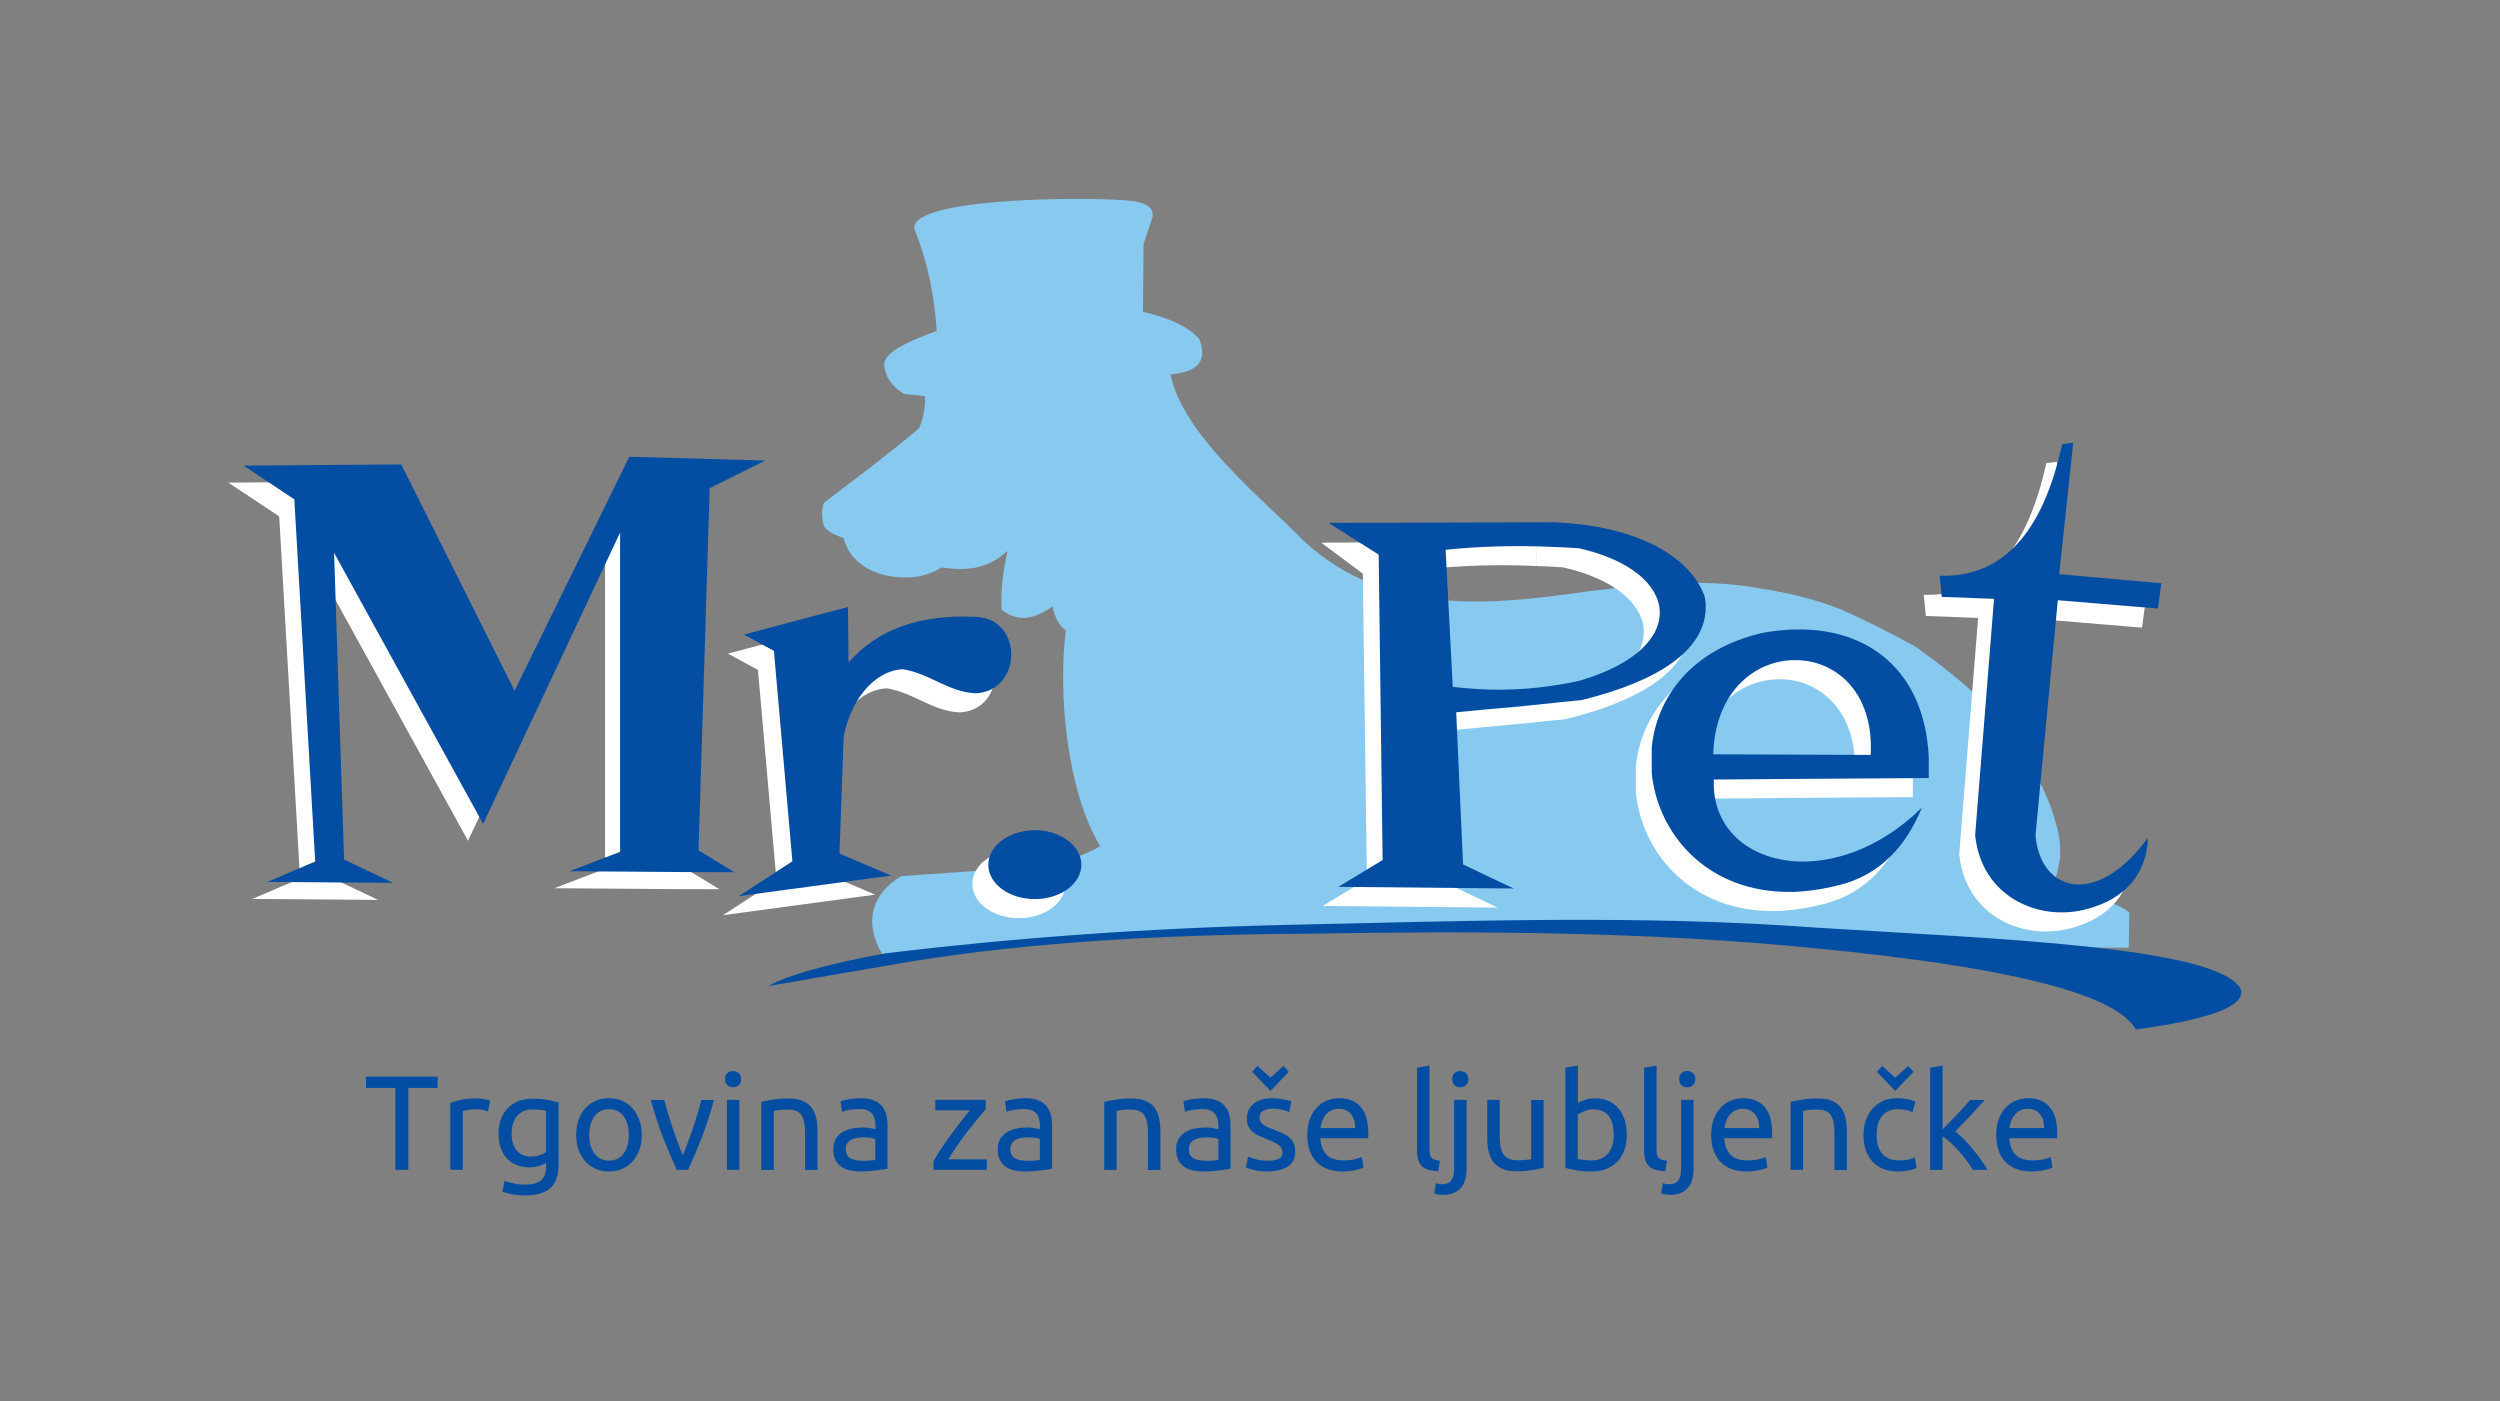
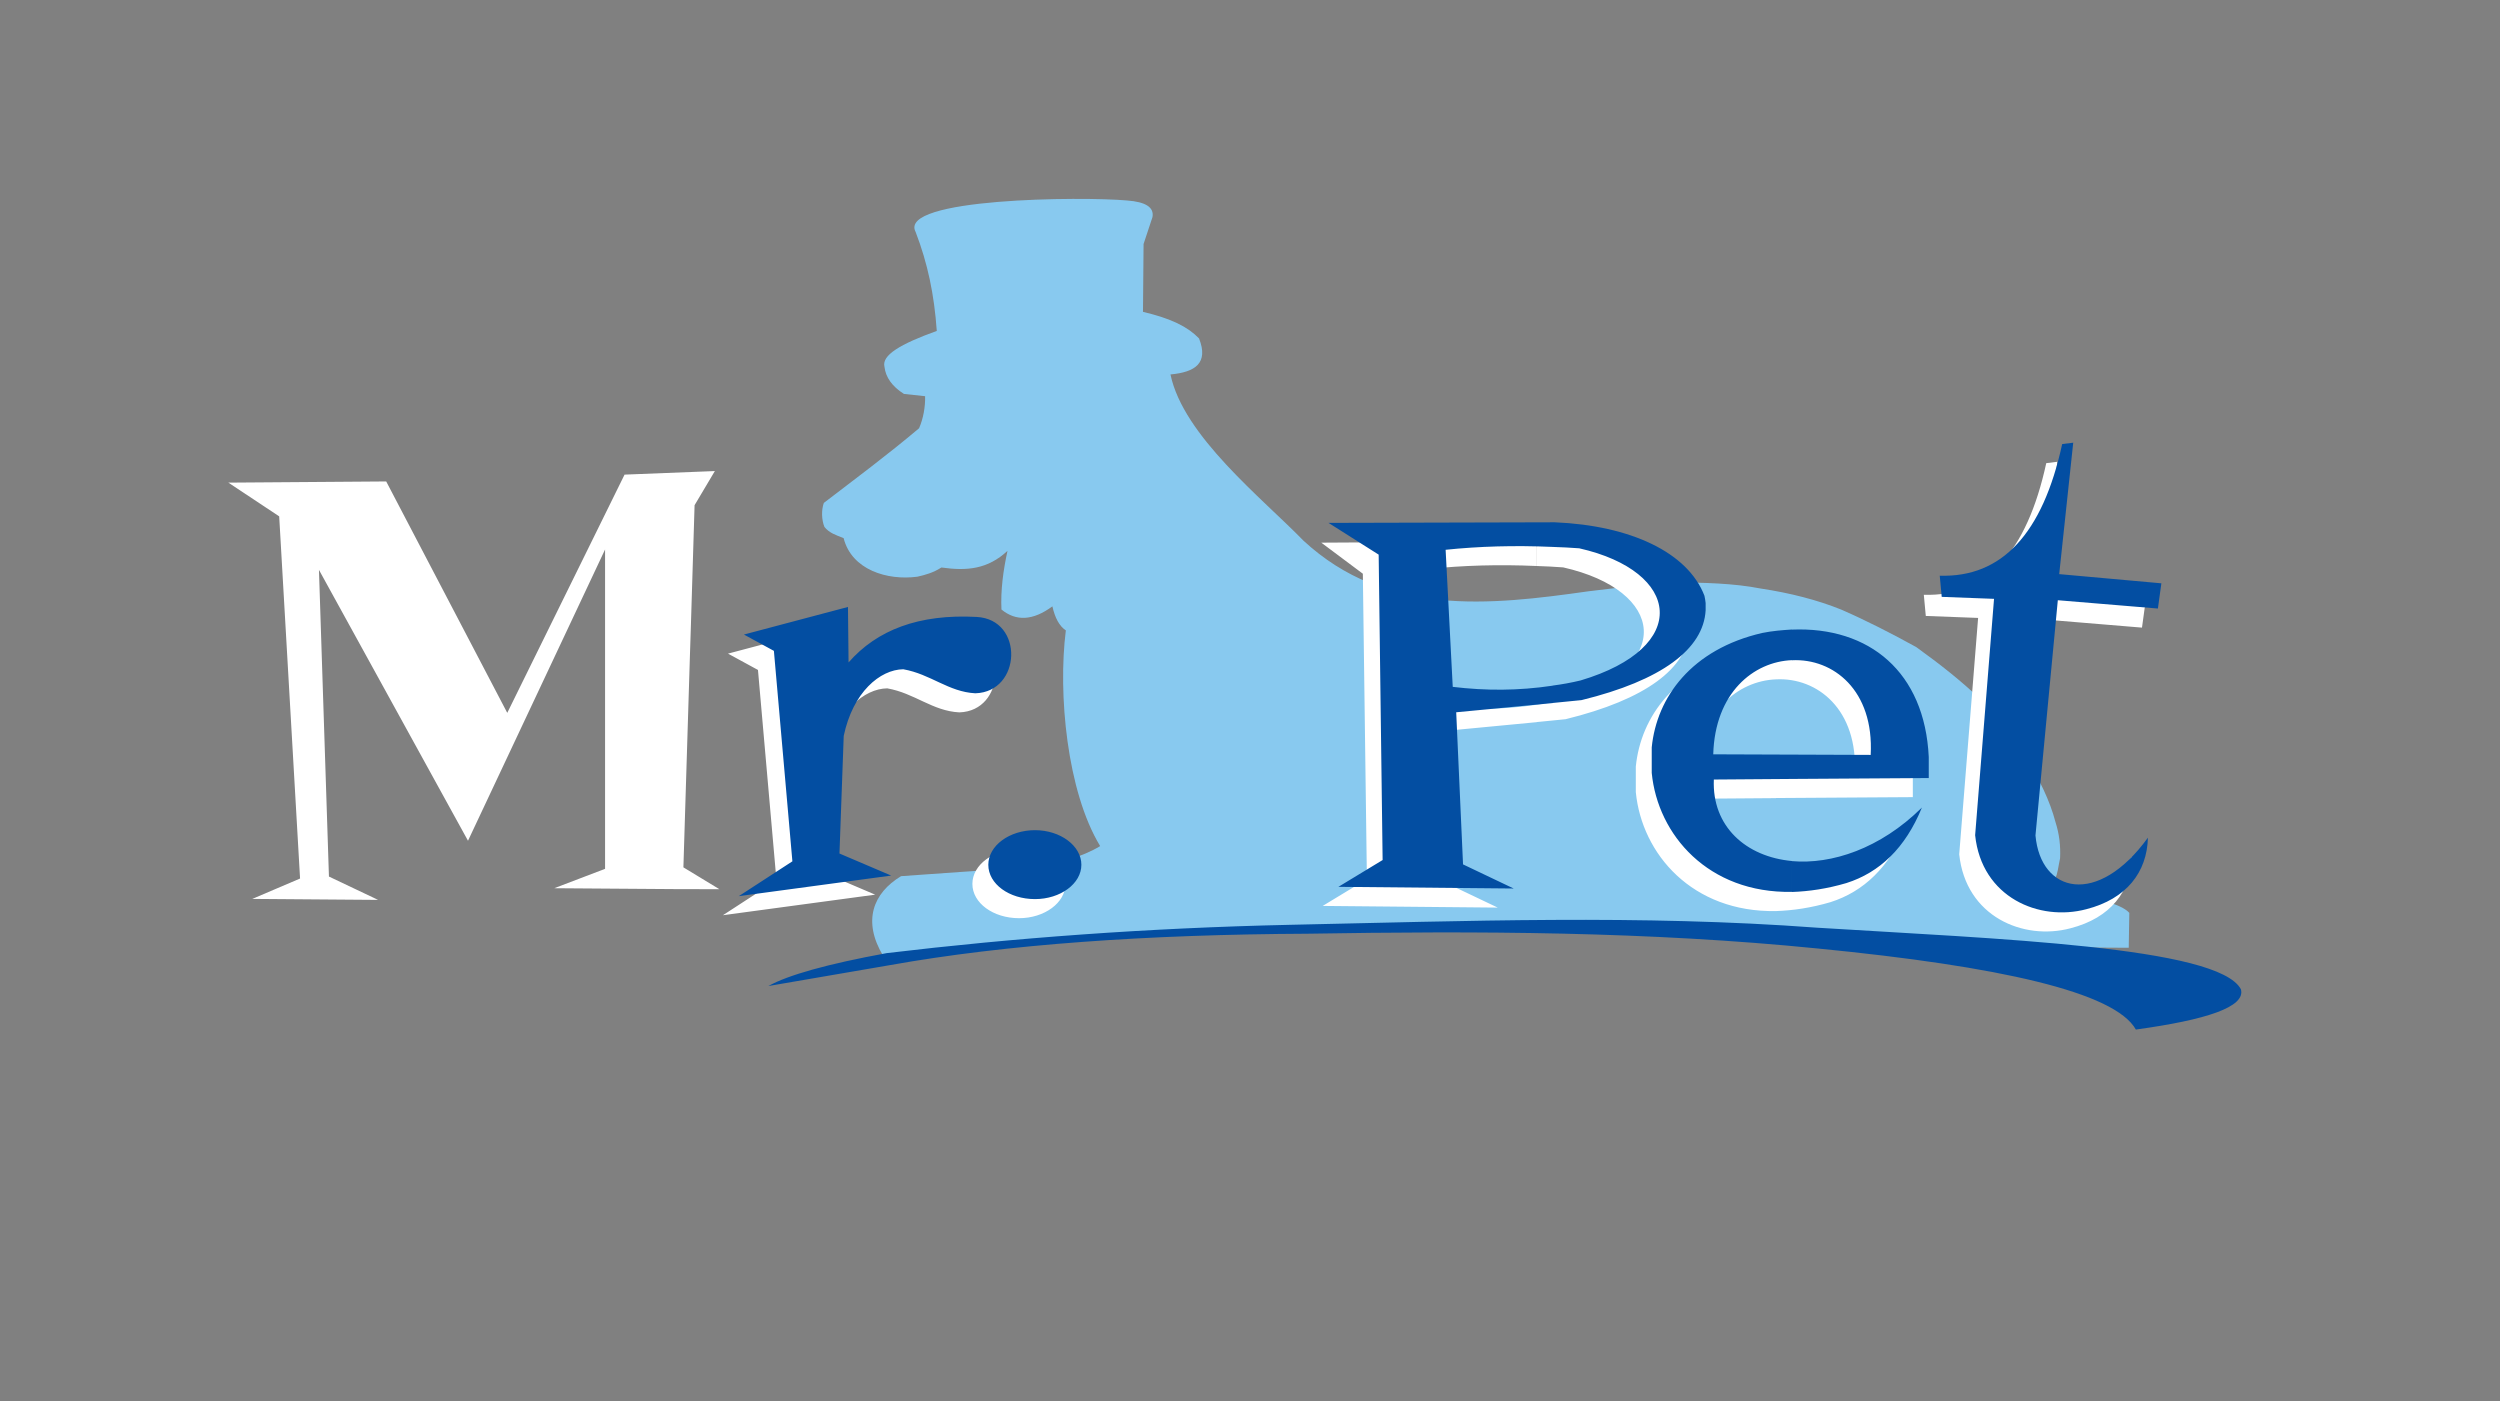
<svg xmlns="http://www.w3.org/2000/svg" id="Layer_1" data-name="Layer 1" viewBox="0 0 252.78 141.67">
  <rect x="0" y="0" width="252.78" height="141.67" fill="#808080" stroke="none" />
  <defs>
    <style> .cls-1 { fill: #fff; } .cls-2 { fill: #88c9ef; } .cls-3 { fill: #034ea2; } </style>
  </defs>
  <path class="cls-2" d="M89.31,96.67c-2.14-3.55-1.03-6.37,1.8-8.08l13.16-.93c2.63-.29,5.15-1.01,6.97-2.11-3.36-5.53-4.28-15.42-3.47-21.81-.66-.43-1.1-1.27-1.36-2.43-1.97,1.45-3.67,1.53-5.15.32-.09-1.94.17-3.91.61-5.93-2,1.85-4.08,2.05-6.68,1.68-.81.52-1.62.75-2.43.93-3.04.41-6.65-.69-7.46-3.9-.81-.32-1.45-.52-1.94-1.13-.29-.72-.32-1.71-.06-2.43,3.09-2.37,6.45-4.86,9.63-7.55.43-.98.64-2.2.61-3.24l-2.14-.23c-1.19-.75-1.85-1.68-1.97-2.75-.29-1.16,1.59-2.29,5.29-3.62-.26-3.73-.93-6.86-2.14-10.01-1.82-3.44,16.86-3.59,21.38-3.18,1.88.14,2.75.69,2.57,1.68l-.9,2.72-.06,6.86c2.89.69,4.51,1.5,5.67,2.69.98,2.49-.38,3.41-2.89,3.64,1.3,6.22,9.23,12.47,13.45,16.81,8.33,7.69,18.77,6.54,28.78,5.12,3.99-.49,6.77-.78,8.33-.9,3.36,0,6.42.09,9.08.61,3.04.46,5.76,1.16,8.19,2.14,2.52,1.1,5.06,2.4,7.58,3.79,2.37,1.71,4.63,3.47,6.65,5.44,3.01,3.21,6.31,7.95,7.43,12.27.38,1.18.52,2.4.46,3.64-.2.9-.23,1.56-.52,2.11.32.58.38,1.01.87,1.24,3.36.72,5.79,1.24,6.65,2.17l-.06,3.53c-10.84,0-21.53-.54-32.37-.54-27.18-2.42-54.21-2.32-80.61.04l-12.97,1.34Z" />
-   <path class="cls-3" d="M44.25,108.86v1.14h-2.96v8.28h-1.32v-8.28h-2.96v-1.14h7.25ZM48.16,111.07c.11,0,.23,0,.37.02.14.01.28.03.41.05.14.02.26.05.37.07.11.02.2.04.25.06l-.22,1.1c-.1-.04-.27-.08-.5-.13-.23-.05-.53-.08-.89-.08-.24,0-.47.03-.7.08-.23.05-.38.08-.46.1v5.94h-1.26v-6.77c.3-.11.67-.21,1.11-.31.44-.1.94-.14,1.5-.14h0ZM55.23,117.58c-.11.07-.32.16-.63.28-.31.11-.68.17-1.09.17s-.83-.07-1.2-.2c-.38-.14-.7-.35-.99-.63-.28-.29-.5-.64-.67-1.07-.16-.43-.24-.93-.24-1.52,0-.52.08-.99.23-1.42.15-.43.38-.8.67-1.11.29-.31.65-.56,1.08-.73.43-.18.91-.26,1.44-.26.59,0,1.1.04,1.54.13.44.09.81.17,1.11.24v6.31c0,1.09-.28,1.88-.84,2.37-.56.49-1.41.73-2.56.73-.44,0-.86-.04-1.26-.11-.39-.07-.74-.16-1.03-.26l.23-1.1c.25.1.56.19.93.26.37.08.75.12,1.15.12.75,0,1.29-.15,1.62-.45.33-.3.5-.77.5-1.43v-.3h0ZM55.22,112.33c-.13-.04-.3-.07-.51-.1-.21-.03-.5-.05-.86-.05-.68,0-1.2.22-1.57.67-.37.44-.55,1.03-.55,1.77,0,.41.05.76.16,1.05.1.29.24.53.42.72.18.19.38.33.61.42.23.09.47.14.71.14.34,0,.64-.05.92-.14.28-.09.5-.21.67-.33v-4.13h0ZM64.89,114.75c0,.56-.08,1.07-.25,1.52-.16.45-.39.84-.69,1.17-.29.33-.65.58-1.05.75-.41.18-.85.26-1.33.26s-.92-.09-1.33-.26c-.41-.18-.76-.43-1.05-.75-.29-.33-.52-.72-.69-1.17s-.24-.96-.24-1.52.08-1.06.24-1.52c.16-.46.39-.85.69-1.18.29-.33.65-.58,1.05-.75.41-.18.85-.26,1.33-.26s.92.09,1.33.26c.41.18.76.43,1.05.75.29.33.52.72.69,1.18.16.46.25.96.25,1.52h0ZM63.58,114.75c0-.8-.18-1.43-.54-1.9s-.85-.7-1.46-.7-1.1.23-1.46.7c-.36.47-.54,1.1-.54,1.9s.18,1.43.54,1.9c.36.47.84.7,1.46.7s1.1-.23,1.46-.7.54-1.1.54-1.9h0ZM72.19,111.22c-.35,1.32-.77,2.59-1.24,3.81s-.94,2.3-1.38,3.26h-1.14c-.44-.96-.9-2.05-1.38-3.26s-.89-2.48-1.24-3.81h1.36c.11.44.24.92.39,1.42.15.5.31,1,.48,1.5.17.49.34.97.51,1.43.17.46.33.87.49,1.24.15-.36.32-.77.49-1.24.17-.46.34-.94.51-1.43.17-.49.33-.99.48-1.5.15-.5.28-.98.39-1.42h1.31ZM74.76,118.28h-1.26v-7.07h1.26v7.07h0ZM74.12,109.94c-.23,0-.42-.07-.58-.22-.16-.15-.24-.35-.24-.61s.08-.46.24-.6c.16-.15.35-.22.58-.22s.42.08.58.22c.16.15.24.35.24.6s-.08.46-.24.61c-.16.15-.35.22-.58.22h0ZM76.94,111.42c.29-.07.68-.15,1.16-.23.48-.08,1.03-.12,1.66-.12.56,0,1.03.08,1.4.24.37.16.67.38.89.67.22.29.38.63.47,1.03.09.4.14.84.14,1.32v3.97h-1.26v-3.7c0-.44-.03-.81-.09-1.12-.06-.31-.16-.56-.29-.75-.14-.19-.32-.33-.54-.41-.23-.09-.51-.13-.84-.13-.14,0-.28,0-.42.01-.14,0-.28.02-.41.03-.13.01-.25.03-.35.05-.1.02-.18.03-.22.04v5.97h-1.26v-6.87h0ZM87.13,117.37c.3,0,.56,0,.79-.02.23-.01.42-.04.58-.07v-2.11c-.09-.04-.24-.08-.44-.12-.2-.03-.45-.05-.74-.05-.19,0-.39.01-.6.04-.21.03-.41.08-.58.17-.18.09-.32.2-.44.35-.12.15-.18.35-.18.59,0,.45.15.77.44.95.29.18.68.26,1.18.26h0ZM87.02,111.04c.51,0,.94.07,1.28.2.35.13.63.32.84.56.21.24.36.53.46.86.09.33.14.7.14,1.09v4.42c-.11.02-.26.04-.45.08-.19.03-.41.06-.66.09-.24.03-.51.05-.79.08-.29.02-.57.03-.85.03-.4,0-.77-.04-1.1-.12-.34-.08-.62-.21-.87-.39-.25-.18-.44-.41-.57-.7-.14-.29-.2-.64-.2-1.05s.08-.72.24-1.01c.16-.28.37-.51.65-.68.27-.17.59-.3.95-.38.36-.08.74-.12,1.14-.12.13,0,.26,0,.39.02.14.01.27.03.39.05.12.02.23.04.32.06.09.02.15.03.19.04v-.35c0-.21-.02-.41-.07-.62-.05-.2-.13-.39-.24-.54-.12-.16-.28-.29-.48-.38-.2-.09-.47-.14-.8-.14-.42,0-.78.03-1.09.09s-.55.12-.7.18l-.15-1.05c.16-.07.44-.14.82-.21.38-.07.79-.1,1.24-.1h0ZM99.66,112.17c-.19.21-.44.5-.75.88-.31.38-.65.8-1.01,1.26s-.72.95-1.07,1.46c-.36.51-.67.99-.94,1.45h3.89v1.06h-5.4v-.84c.22-.4.48-.84.8-1.32.32-.48.65-.96,1-1.43.35-.48.69-.92,1.02-1.35.33-.42.62-.78.86-1.07h-3.49v-1.06h5.1v.95h0ZM103.77,117.37c.3,0,.56,0,.79-.02.23-.01.42-.04.58-.07v-2.11c-.09-.04-.24-.08-.44-.12-.2-.03-.45-.05-.74-.05-.19,0-.39.01-.6.04-.21.03-.41.08-.58.17-.18.09-.32.2-.44.35-.12.15-.18.35-.18.59,0,.45.14.77.44.95.29.18.68.26,1.18.26h0ZM103.66,111.04c.51,0,.94.07,1.28.2.35.13.63.32.84.56.21.24.36.53.46.86.09.33.14.7.14,1.09v4.42c-.11.02-.26.04-.45.08-.19.03-.41.06-.66.09-.24.03-.51.05-.8.08-.29.02-.57.03-.85.03-.4,0-.77-.04-1.1-.12-.34-.08-.63-.21-.87-.39-.24-.18-.44-.41-.57-.7-.14-.29-.2-.64-.2-1.05s.08-.72.24-1.01c.16-.28.37-.51.65-.68.27-.17.59-.3.95-.38.36-.08.74-.12,1.14-.12.13,0,.26,0,.39.02.14.01.27.03.39.05.12.02.23.04.32.06.09.02.15.03.19.04v-.35c0-.21-.02-.41-.07-.62-.05-.2-.13-.39-.24-.54-.12-.16-.28-.29-.48-.38-.2-.09-.47-.14-.8-.14-.42,0-.78.03-1.09.09-.31.06-.55.12-.7.18l-.15-1.05c.16-.07.44-.14.82-.21.38-.07.79-.1,1.24-.1h0ZM111.61,111.42c.29-.07.68-.15,1.16-.23.48-.08,1.03-.12,1.66-.12.56,0,1.03.08,1.4.24.37.16.67.38.89.67.22.29.38.63.47,1.03.09.4.14.84.14,1.32v3.97h-1.26v-3.7c0-.44-.03-.81-.09-1.12-.06-.31-.16-.56-.29-.75-.14-.19-.32-.33-.54-.41-.23-.09-.51-.13-.84-.13-.14,0-.28,0-.42.01-.14,0-.28.02-.41.03-.13.01-.25.03-.35.05-.1.02-.18.03-.22.04v5.97h-1.26v-6.87h0ZM121.81,117.37c.3,0,.56,0,.8-.02.23-.01.42-.04.58-.07v-2.11c-.09-.04-.24-.08-.44-.12-.2-.03-.45-.05-.74-.05-.19,0-.39.01-.6.04-.21.03-.41.08-.58.17-.18.09-.32.2-.44.35-.12.15-.18.35-.18.59,0,.45.14.77.43.95.29.18.68.26,1.18.26h0ZM121.7,111.04c.51,0,.94.07,1.28.2.35.13.63.32.84.56.21.24.37.53.46.86.09.33.14.7.14,1.09v4.42c-.11.02-.26.04-.46.08-.19.03-.41.06-.66.09-.24.03-.51.05-.79.08-.29.02-.57.03-.85.03-.4,0-.77-.04-1.1-.12-.34-.08-.63-.21-.87-.39-.25-.18-.44-.41-.57-.7-.14-.29-.2-.64-.2-1.05s.08-.72.24-1.01c.16-.28.37-.51.65-.68.27-.17.59-.3.95-.38.36-.08.74-.12,1.14-.12.13,0,.26,0,.39.02.14.01.27.03.39.05.12.02.23.04.32.06.09.02.15.03.19.04v-.35c0-.21-.02-.41-.07-.62-.04-.2-.13-.39-.24-.54-.12-.16-.28-.29-.48-.38-.2-.09-.47-.14-.8-.14-.42,0-.78.03-1.09.09-.31.06-.55.12-.7.18l-.15-1.05c.16-.07.44-.14.82-.21.38-.07.79-.1,1.24-.1h0ZM128.15,117.37c.52,0,.9-.07,1.15-.2.25-.14.37-.35.37-.65s-.12-.55-.37-.73c-.24-.18-.65-.39-1.21-.61-.27-.11-.53-.22-.78-.33s-.46-.25-.65-.4c-.18-.15-.33-.34-.43-.56-.11-.22-.16-.49-.16-.8,0-.62.23-1.12.69-1.49.46-.37,1.09-.55,1.89-.55.2,0,.4.01.6.03.2.02.38.05.56.08.17.03.32.07.46.1.13.04.23.07.31.09l-.23,1.09c-.14-.07-.35-.15-.64-.22-.29-.08-.64-.12-1.05-.12-.35,0-.66.07-.92.21-.26.14-.39.36-.39.66,0,.15.03.29.09.41.06.12.15.22.27.32.12.09.27.18.45.26.18.08.4.17.65.26.34.13.63.25.9.37.26.12.49.26.67.43.19.16.33.36.43.59.1.23.15.51.15.85,0,.65-.24,1.15-.73,1.48-.48.33-1.18.5-2.07.5-.62,0-1.11-.05-1.47-.16-.35-.1-.59-.18-.72-.24l.23-1.09c.15.05.38.14.69.24.32.11.74.16,1.26.16h0ZM126.61,108.37l.53-.6,1.32,1.2,1.32-1.2.53.6-1.85,1.94-1.85-1.94h0ZM132.18,114.76c0-.62.09-1.17.27-1.64.18-.47.42-.85.72-1.16.3-.31.64-.54,1.03-.69.39-.15.79-.23,1.2-.23.95,0,1.68.3,2.19.89.51.59.76,1.5.76,2.71v.21c0,.09,0,.17-.01.24h-4.84c.05.73.27,1.29.64,1.67.37.38.95.57,1.74.57.44,0,.82-.04,1.12-.12.3-.08.53-.15.69-.22l.18,1.06c-.15.08-.42.17-.81.26-.38.09-.82.14-1.31.14-.62,0-1.15-.09-1.6-.28-.45-.19-.82-.44-1.11-.77-.29-.33-.5-.71-.65-1.16-.14-.45-.21-.94-.21-1.48h0ZM137.03,114.07c0-.57-.13-1.04-.43-1.41-.29-.37-.7-.55-1.22-.55-.29,0-.55.06-.77.17-.22.11-.41.26-.56.44-.15.18-.27.39-.36.62-.09.24-.14.48-.17.72h3.51ZM145.43,118.42c-.78-.02-1.33-.19-1.66-.5-.33-.32-.49-.81-.49-1.48v-8.48l1.26-.22v8.5c0,.21.02.38.05.52.04.14.09.24.18.33.08.08.19.14.33.18.14.04.3.07.5.1l-.18,1.06h0ZM145.87,120.82c.79,0,1.39-.22,1.8-.66.41-.44.62-1.11.62-2.02v-6.93h-1.26v6.95c0,.52-.09.91-.28,1.18-.19.27-.5.4-.93.4-.1,0-.21,0-.33-.03-.12-.02-.22-.04-.31-.07l-.16,1.03c.12.04.26.08.43.11.17.03.31.04.42.04h0ZM147.65,109.94c-.23,0-.42-.07-.58-.22-.16-.15-.24-.35-.24-.61s.08-.46.24-.6c.16-.15.35-.22.58-.22s.42.08.58.22c.16.15.24.35.24.6s-.08.46-.24.61c-.16.15-.35.22-.58.22h0ZM156.09,118.08c-.29.07-.67.15-1.15.23-.48.08-1.03.12-1.65.12-.54,0-1-.08-1.37-.24-.37-.16-.67-.38-.9-.67-.23-.29-.39-.63-.49-1.03-.1-.39-.15-.83-.15-1.31v-3.97h1.26v3.7c0,.86.14,1.48.41,1.85.27.37.73.56,1.37.56.14,0,.28,0,.42-.01.15,0,.28-.02.41-.03.13-.01.24-.03.35-.04.1-.01.18-.03.22-.05v-5.97h1.26v6.86h0ZM159.53,111.53c.15-.1.39-.2.7-.31.31-.11.67-.16,1.08-.16.51,0,.96.09,1.35.27.39.18.73.43,1,.76.27.33.48.72.62,1.17.14.45.21.95.21,1.5s-.08,1.08-.25,1.54c-.17.46-.41.85-.71,1.16-.31.32-.68.56-1.11.73-.43.17-.92.26-1.47.26-.59,0-1.11-.04-1.56-.12-.45-.08-.82-.16-1.11-.24v-10.13l1.26-.22v3.79h0ZM159.53,117.18c.13.04.31.07.54.1.23.03.52.05.86.05.68,0,1.22-.22,1.63-.67.41-.45.61-1.08.61-1.91,0-.36-.04-.7-.11-1.02-.07-.32-.19-.59-.35-.82-.16-.23-.37-.41-.63-.54-.26-.13-.57-.2-.93-.2s-.66.06-.95.18c-.29.12-.51.24-.67.37v4.47h0ZM168.39,118.42c-.78-.02-1.33-.19-1.66-.5-.33-.32-.49-.81-.49-1.48v-8.48l1.26-.22v8.5c0,.21.02.38.05.52.04.14.1.24.18.33.08.08.19.14.33.18.14.04.3.07.5.1l-.18,1.06h0ZM168.82,120.82c.79,0,1.39-.22,1.8-.66.41-.44.62-1.11.62-2.02v-6.93h-1.26v6.95c0,.52-.09.91-.28,1.18-.19.27-.5.4-.93.4-.1,0-.21,0-.33-.03-.12-.02-.22-.04-.31-.07l-.16,1.03c.12.04.26.08.44.11.17.03.31.04.42.04h0ZM170.6,109.94c-.23,0-.42-.07-.58-.22-.16-.15-.24-.35-.24-.61s.08-.46.24-.6c.16-.15.35-.22.58-.22s.42.08.58.22c.16.15.24.35.24.6s-.08.46-.24.61c-.16.15-.35.22-.58.22h0ZM173.02,114.76c0-.62.09-1.17.27-1.64.18-.47.42-.85.72-1.16.3-.31.64-.54,1.03-.69.39-.15.79-.23,1.2-.23.95,0,1.68.3,2.19.89.51.59.76,1.5.76,2.71v.21c0,.09,0,.17-.01.24h-4.84c.05.73.27,1.29.64,1.67.37.38.95.57,1.74.57.44,0,.82-.04,1.12-.12.3-.08.53-.15.69-.22l.18,1.06c-.15.08-.42.17-.81.26-.38.09-.82.14-1.31.14-.62,0-1.15-.09-1.6-.28-.45-.19-.82-.44-1.11-.77s-.51-.71-.65-1.16c-.14-.45-.21-.94-.21-1.48h0ZM177.88,114.07c0-.57-.13-1.04-.43-1.41-.29-.37-.7-.55-1.22-.55-.29,0-.55.06-.77.17-.22.11-.41.26-.56.44-.15.18-.27.39-.36.62-.09.24-.14.48-.17.72h3.51ZM181.02,111.42c.29-.07.68-.15,1.16-.23.48-.08,1.03-.12,1.66-.12.56,0,1.03.08,1.4.24.37.16.67.38.89.67.22.29.38.63.47,1.03.09.4.14.84.14,1.32v3.97h-1.26v-3.7c0-.44-.03-.81-.09-1.12-.06-.31-.16-.56-.29-.75-.14-.19-.32-.33-.54-.41-.23-.09-.51-.13-.84-.13-.14,0-.28,0-.42.01-.15,0-.28.02-.42.03-.13.01-.25.03-.35.05-.1.02-.18.03-.22.04v5.97h-1.26v-6.87h0ZM191.89,118.45c-.57,0-1.07-.09-1.5-.27-.43-.18-.79-.43-1.09-.76-.29-.33-.51-.71-.66-1.16-.15-.45-.22-.94-.22-1.49s.08-1.04.24-1.49c.16-.45.38-.85.67-1.18.29-.33.65-.59,1.07-.78.42-.19.89-.28,1.41-.28.32,0,.63.03.95.08.32.05.62.14.91.26l-.29,1.07c-.19-.09-.41-.16-.66-.22-.25-.05-.51-.08-.79-.08-.71,0-1.25.22-1.62.67-.38.44-.56,1.09-.56,1.94,0,.38.04.73.13,1.05.09.32.22.59.41.82.19.23.42.4.71.52.29.12.64.18,1.06.18.34,0,.64-.03.91-.09.27-.06.48-.13.64-.2l.18,1.06c-.07.04-.18.09-.31.13-.14.04-.29.08-.46.11-.17.03-.36.06-.55.08-.2.02-.38.03-.56.03h0ZM189.78,108.37l.53-.6,1.32,1.2,1.32-1.2.53.6-1.85,1.94-1.85-1.94h0ZM197.7,114.4c.27.21.56.47.86.77.3.31.6.64.9,1,.29.36.57.72.84,1.09.26.37.49.71.67,1.03h-1.48c-.19-.32-.41-.64-.66-.97-.25-.33-.51-.65-.78-.95-.27-.3-.55-.58-.83-.84-.28-.25-.55-.47-.8-.64v3.4h-1.26v-10.33l1.26-.22v6.44c.22-.22.46-.46.72-.72.26-.26.52-.53.77-.8.25-.27.49-.53.72-.78.23-.25.42-.47.58-.66h1.48c-.21.23-.44.48-.68.75-.25.27-.5.55-.76.82-.26.28-.53.55-.8.83-.27.28-.52.54-.75.78h0ZM201.84,114.76c0-.62.09-1.17.27-1.64.18-.47.42-.85.72-1.16.3-.31.64-.54,1.03-.69.39-.15.79-.23,1.2-.23.95,0,1.68.3,2.19.89.51.59.76,1.5.76,2.71v.21c0,.09,0,.17-.01.24h-4.84c.05.73.27,1.29.64,1.67.37.38.95.57,1.74.57.44,0,.82-.04,1.12-.12.3-.08.53-.15.69-.22l.18,1.06c-.15.08-.42.17-.81.26-.38.09-.82.14-1.31.14-.62,0-1.15-.09-1.6-.28-.45-.19-.82-.44-1.11-.77s-.51-.71-.65-1.16c-.14-.45-.21-.94-.21-1.48h0ZM206.69,114.07c0-.57-.13-1.04-.43-1.41-.29-.37-.7-.55-1.22-.55-.29,0-.55.06-.77.17-.22.11-.41.26-.56.44-.15.18-.27.39-.36.62-.09.24-.14.48-.17.72h3.51Z" />
  <path class="cls-1" d="M208.02,46.67l-1.42,13.31,10.33.93-.35,2.55-10.12-.84-2.26,23.78c.52,5.84,6.28,7.26,11.37.23-.09,3.5-2.17,6.19-6.22,7.23-4.77,1.27-10.59-1.18-11.25-7.48l1.91-23.9-5.29-.2-.2-2.14c6.28.2,10.41-4.25,12.38-13.31l1.13-.14h0ZM192.72,83.58c-1.68,4.11-4.28,6.57-7.64,7.64-1.97.58-3.79.84-5.5.9v-3.12c3.99.35,8.91-1.24,13.13-5.41h0ZM179.58,65.59c7.84-.32,13.42,4.31,13.83,12.87v2.14l-13.83.09v-2.46l7.96.03c.35-6.54-3.79-9.78-7.96-9.57v-3.1h0ZM179.58,92.12v-3.12c-4.66-.43-8.1-3.5-7.9-8.24l7.9-.06v-2.46l-7.95-.03c.17-6.22,4.08-9.37,7.95-9.52v-3.1c-.95.06-1.97.14-3.01.35-7.15,1.65-10.67,6.51-11.17,11.57v2.58c.61,6.28,5.73,12.18,14.17,12.03h0ZM155.37,54.74h.23c7.64.32,13.45,3.04,15.13,7.43.06.32.09.44.12.73v.75c-.23,3.91-4.43,7.08-12.55,9.07l-2.92.29v-1.76c.93-.12,1.88-.29,2.83-.52,11.19-3.33,10.18-11.02-.15-13.36-.9-.06-1.79-.12-2.69-.14v-2.49h0ZM151.44,91.77l-5.12-2.44-.69-15.38,9.75-.93v-1.76c-3.47.52-6.77.52-10.1.12l-.72-13.86c3.36-.35,6.97-.46,10.82-.29v-2.49l-21.78.13,4.2,3.14.41,30.88-4.47,2.71,17.72.17h0ZM103.04,92.84c2.57,0,4.69-1.56,4.69-3.47s-2.11-3.5-4.69-3.5-4.72,1.56-4.72,3.5,2.11,3.47,4.72,3.47h0ZM73.08,92.55l5.43-3.53-1.87-21.28-3.03-1.65,10.52-2.79.06,5.61c2.86-3.27,7.09-4.92,12.96-4.6,4.8.26,4.54,7.58-.15,7.72-2.72-.14-4.51-1.94-7.29-2.43-2.34.03-5.09,2.31-6.02,6.74l-.43,11.89,5.23,2.23-15.4,2.08Z" />
  <path class="cls-3" d="M209.63,44.74l-1.42,13.31,10.33.93-.35,2.55-10.12-.84-2.26,23.78c.52,5.84,6.28,7.26,11.37.23-.09,3.5-2.17,6.19-6.22,7.23-4.77,1.27-10.59-1.18-11.25-7.48l1.91-23.9-5.29-.2-.2-2.14c6.28.2,10.41-4.25,12.38-13.31l1.13-.14h0ZM215.96,104.1c7.14-.98,11.14-2.29,10.62-4.08-2.31-4.31-24.73-5.09-42.87-6.22-17.79-1.33-35.55-.67-53.31-.29-14.41.32-27.94,1.33-40.73,2.86-6.02,1.1-10.01,2.23-11.98,3.33l12.27-2.11c11.8-2.11,26.03-3.1,42.23-3.18,17.24-.29,34.45-.23,51.66,1.5,18.28,1.79,30,4.4,32.11,8.19h0ZM194.33,81.65c-1.68,4.11-4.28,6.57-7.64,7.64-1.97.58-3.79.84-5.5.9v-3.12c3.99.35,8.91-1.24,13.13-5.41h0ZM181.19,63.66c7.84-.32,13.42,4.31,13.83,12.87v2.14l-13.83.09v-2.46l7.96.03c.35-6.54-3.79-9.78-7.96-9.57v-3.1h0ZM181.19,90.18v-3.12c-4.66-.43-8.1-3.5-7.9-8.24l7.9-.06v-2.46l-7.96-.03c.17-6.22,4.08-9.37,7.96-9.52v-3.1c-.95.06-1.97.14-3.01.35-7.15,1.65-10.67,6.51-11.17,11.57v2.58c.61,6.28,5.73,12.18,14.17,12.03h0ZM156.98,52.81h.23c7.64.32,13.45,3.04,15.13,7.43.06.32.09.44.12.73v.75c-.23,3.91-4.43,7.08-12.55,9.07l-2.92.29v-1.76c.93-.12,1.88-.29,2.83-.52,11.19-3.33,10.18-11.02-.14-13.36-.9-.06-1.79-.12-2.69-.14v-2.49h0ZM153.05,89.84l-5.12-2.44-.69-15.38,9.75-.93v-1.76c-3.47.52-6.77.52-10.1.12l-.72-13.86c3.36-.35,6.97-.46,10.82-.29v-2.49l-22.66.06,5.07,3.21.4,30.88-4.47,2.71,17.72.17h0ZM104.65,90.91c2.57,0,4.69-1.56,4.69-3.47s-2.11-3.5-4.69-3.5-4.72,1.56-4.72,3.5,2.11,3.47,4.72,3.47h0ZM74.69,90.62l5.43-3.53-1.87-21.28-3.03-1.65,10.52-2.79.06,5.61c2.86-3.27,7.09-4.92,12.96-4.6,4.8.26,4.54,7.58-.14,7.72-2.72-.14-4.51-1.94-7.29-2.43-2.34.03-5.09,2.31-6.02,6.74l-.43,11.89,5.23,2.23-15.4,2.08Z" />
  <polygon class="cls-1" points="68.27 89.9 56.04 89.81 61.18 87.85 61.18 55.56 47.32 85.01 32.25 57.62 33.26 88.63 38.23 90.99 25.51 90.89 30.34 88.83 28.23 52.21 23.09 48.8 39.05 48.68 51.29 72.08 63.15 47.99 72.28 47.63 70.23 51.08 69.86 63.19 69.76 66.28 69.1 87.7 72.74 89.91 68.27 89.9" />
-   <polygon class="cls-3" points="69.8 88.18 57.57 88.09 62.7 86.13 62.7 53.85 48.85 83.3 33.78 55.9 34.79 86.91 39.75 89.27 27.04 89.17 31.87 87.11 29.76 50.49 24.62 47.08 40.57 46.96 52.03 69.84 63.63 46.18 77.37 46.57 71.76 49.36 71.38 61.48 71.29 64.56 70.63 85.99 74.26 88.19 69.8 88.18" />
</svg>